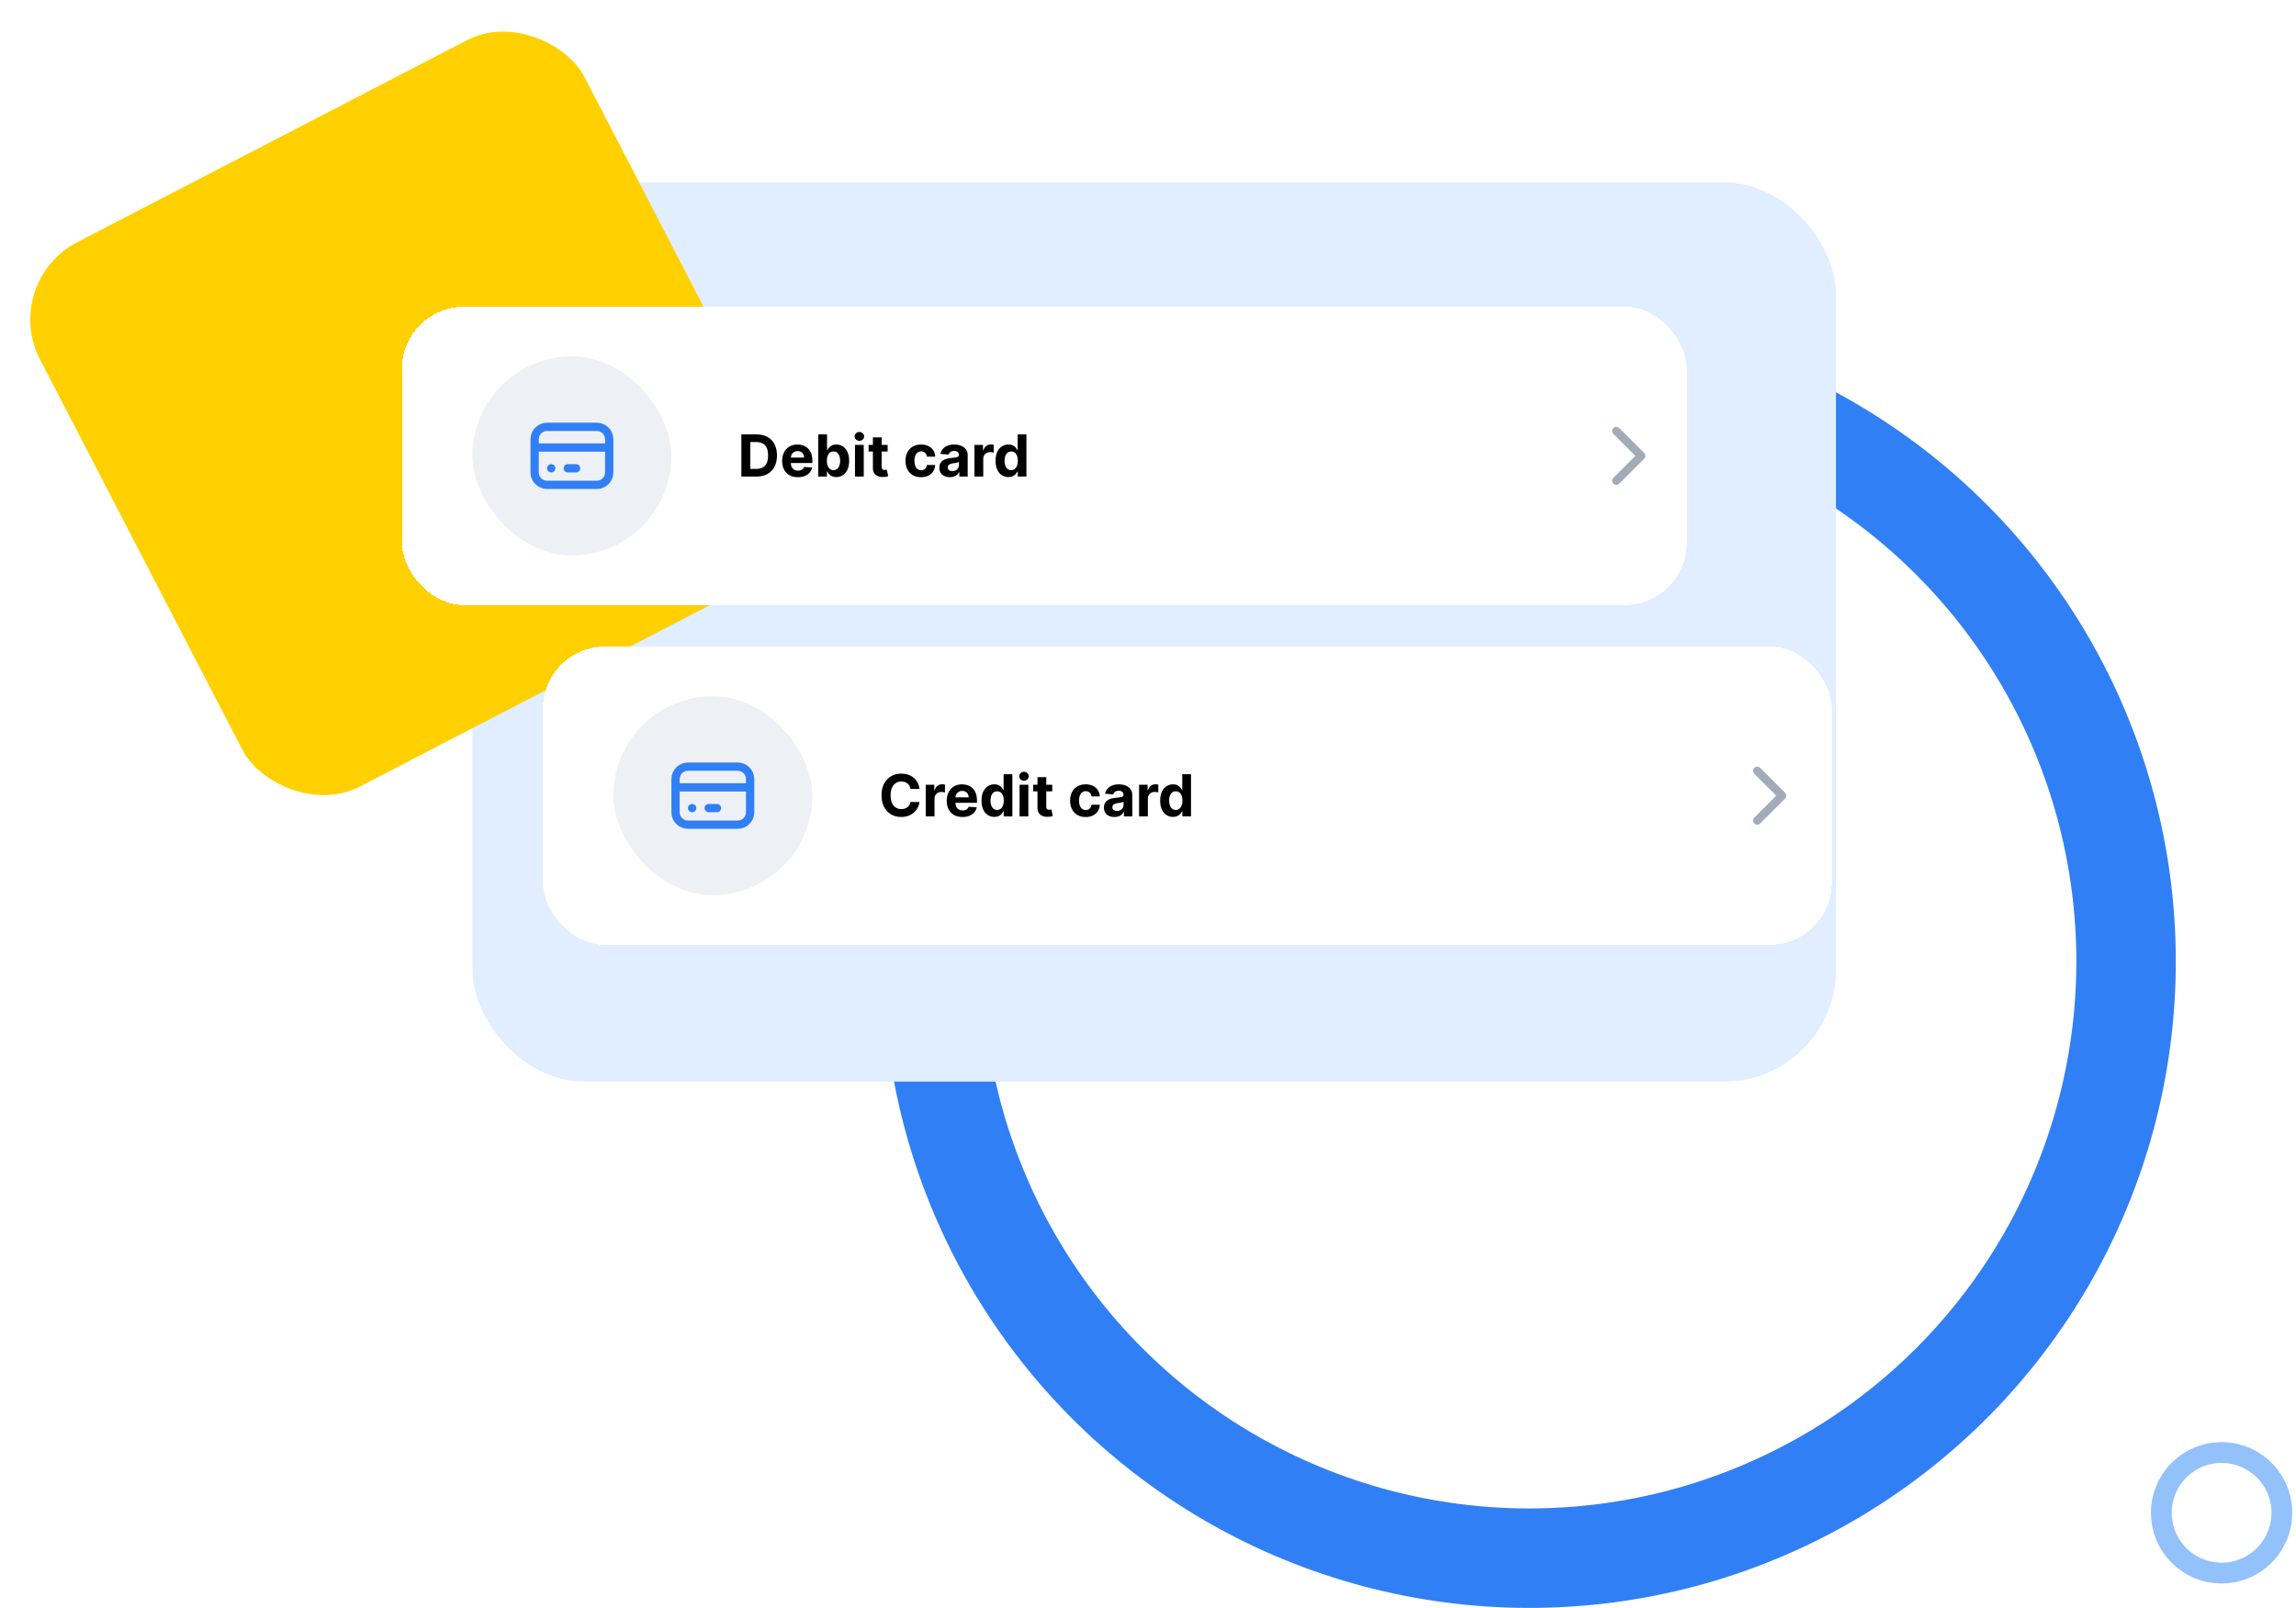
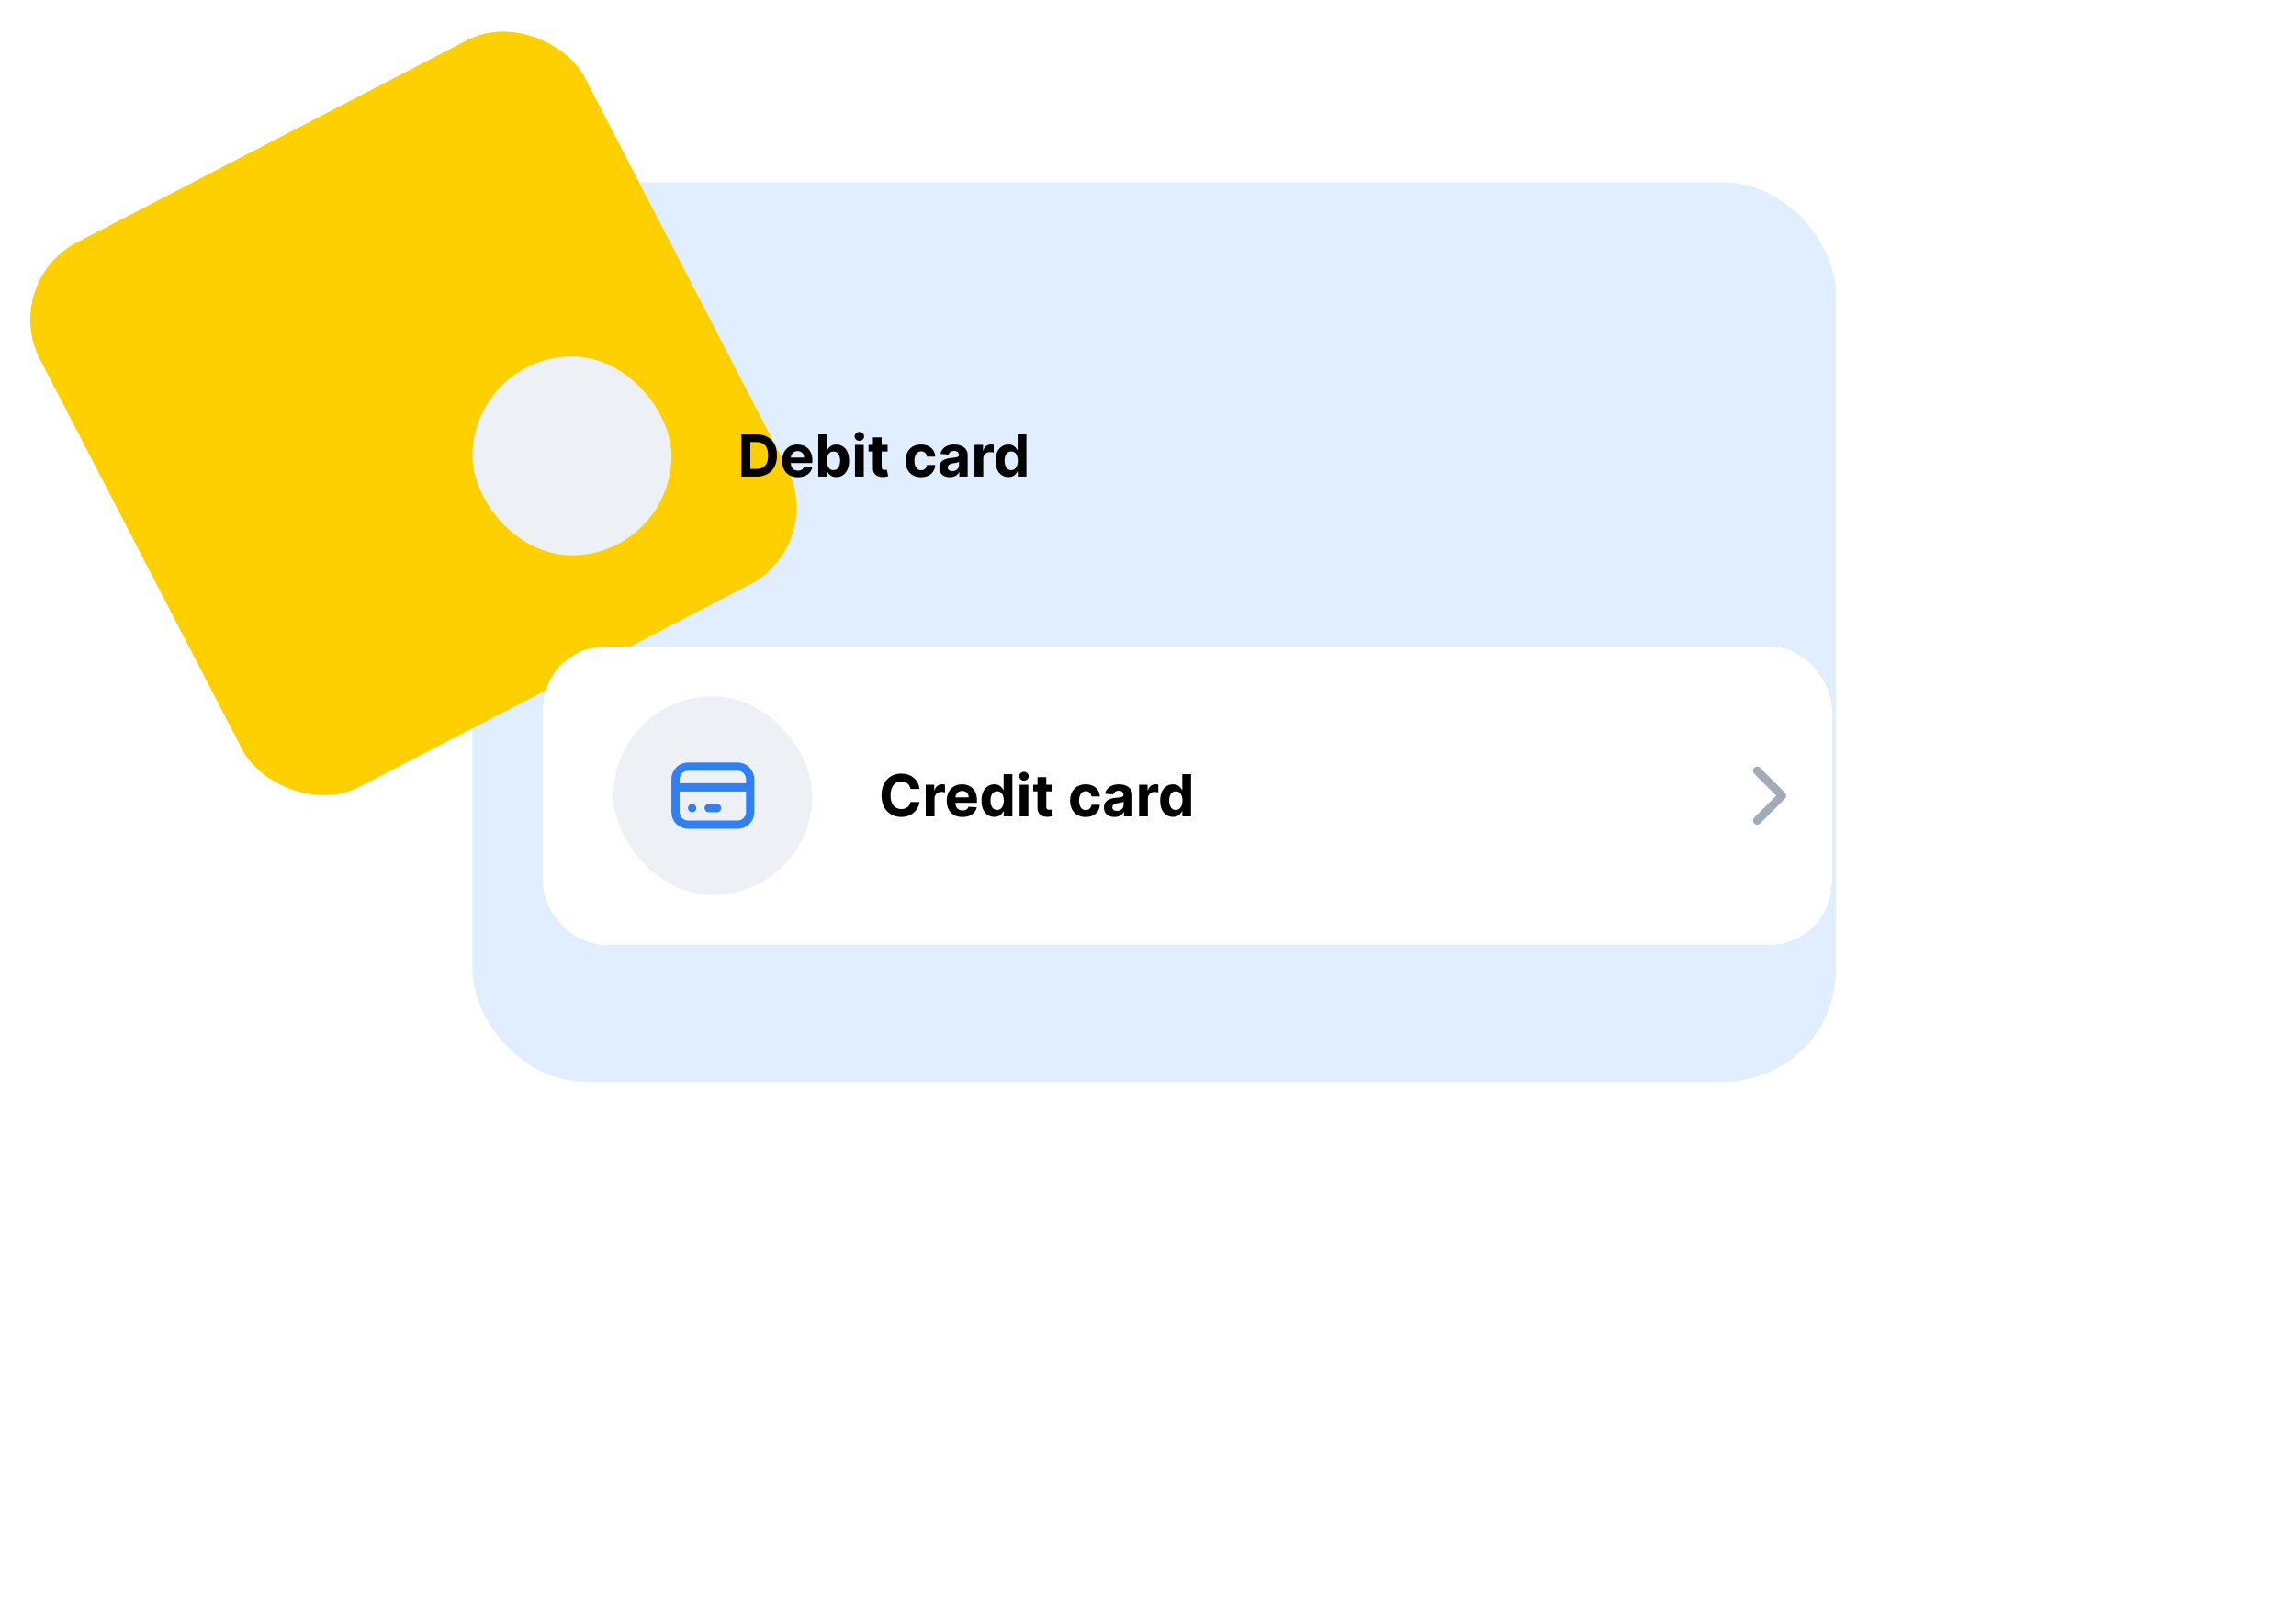
<svg xmlns="http://www.w3.org/2000/svg" width="554" height="388" viewBox="0 0 554 388" fill="none">
-   <circle cx="369" cy="232" r="144" stroke="#317FF5" stroke-width="24" />
  <rect x="114" y="44" width="329" height="217" rx="27" fill="#E0EEFF" />
-   <circle cx="536.047" cy="365.047" r="14.54" stroke="#93C1FA" stroke-width="5.014" />
  <rect y="68.105" width="148" height="148" rx="21" transform="rotate(-27.398 0 68.105)" fill="#FFD000" />
  <g filter="url(#filter0_d_2938_14280)">
-     <rect x="97" y="72" width="310" height="72" rx="15" fill="white" shape-rendering="crispEdges" />
    <path d="M182.494 113H178.885V102.818H182.524C183.548 102.818 184.43 103.022 185.169 103.43C185.908 103.834 186.477 104.416 186.874 105.175C187.275 105.934 187.476 106.842 187.476 107.899C187.476 108.96 187.275 109.871 186.874 110.634C186.477 111.396 185.905 111.981 185.159 112.388C184.417 112.796 183.528 113 182.494 113ZM181.038 111.156H182.405C183.041 111.156 183.576 111.043 184.011 110.817C184.448 110.589 184.776 110.236 184.995 109.759C185.217 109.278 185.328 108.658 185.328 107.899C185.328 107.147 185.217 106.532 184.995 106.055C184.776 105.577 184.45 105.226 184.016 105.001C183.581 104.775 183.046 104.663 182.41 104.663H181.038V111.156ZM192.511 113.149C191.725 113.149 191.049 112.99 190.482 112.672C189.919 112.35 189.485 111.896 189.18 111.31C188.875 110.72 188.722 110.022 188.722 109.217C188.722 108.431 188.875 107.742 189.18 107.148C189.485 106.555 189.914 106.093 190.468 105.761C191.024 105.43 191.677 105.264 192.426 105.264C192.93 105.264 193.399 105.345 193.833 105.508C194.271 105.667 194.652 105.907 194.977 106.229C195.305 106.55 195.56 106.955 195.742 107.442C195.925 107.926 196.016 108.492 196.016 109.142V109.724H189.568V108.411H194.022C194.022 108.106 193.956 107.836 193.823 107.601C193.691 107.366 193.507 107.182 193.271 107.049C193.039 106.913 192.769 106.845 192.461 106.845C192.14 106.845 191.855 106.92 191.606 107.069C191.361 107.215 191.169 107.412 191.029 107.661C190.89 107.906 190.819 108.179 190.816 108.481V109.729C190.816 110.107 190.885 110.433 191.024 110.708C191.167 110.983 191.367 111.195 191.626 111.344C191.884 111.494 192.191 111.568 192.546 111.568C192.781 111.568 192.996 111.535 193.192 111.469C193.387 111.402 193.555 111.303 193.694 111.17C193.833 111.038 193.939 110.875 194.012 110.683L195.971 110.812C195.872 111.283 195.668 111.694 195.36 112.045C195.055 112.393 194.66 112.665 194.176 112.861C193.696 113.053 193.141 113.149 192.511 113.149ZM197.438 113V102.818H199.556V106.646H199.62C199.713 106.441 199.847 106.232 200.023 106.02C200.202 105.804 200.434 105.625 200.719 105.483C201.007 105.337 201.365 105.264 201.793 105.264C202.35 105.264 202.863 105.41 203.334 105.702C203.805 105.99 204.181 106.426 204.463 107.009C204.744 107.589 204.885 108.317 204.885 109.192C204.885 110.044 204.748 110.763 204.472 111.349C204.201 111.933 203.829 112.375 203.359 112.677C202.892 112.975 202.368 113.124 201.788 113.124C201.377 113.124 201.027 113.056 200.739 112.92C200.454 112.785 200.22 112.614 200.038 112.408C199.856 112.2 199.716 111.989 199.62 111.777H199.526V113H197.438ZM199.511 109.182C199.511 109.636 199.574 110.032 199.7 110.37C199.826 110.708 200.008 110.972 200.247 111.161C200.485 111.346 200.775 111.439 201.117 111.439C201.461 111.439 201.753 111.344 201.992 111.156C202.23 110.963 202.411 110.698 202.534 110.36C202.66 110.019 202.722 109.626 202.722 109.182C202.722 108.741 202.661 108.353 202.539 108.018C202.416 107.684 202.235 107.422 201.997 107.233C201.758 107.044 201.465 106.95 201.117 106.95C200.772 106.95 200.48 107.041 200.242 107.223C200.006 107.405 199.826 107.664 199.7 107.999C199.574 108.333 199.511 108.728 199.511 109.182ZM206.298 113V105.364H208.416V113H206.298ZM207.362 104.379C207.047 104.379 206.777 104.275 206.552 104.066C206.33 103.854 206.219 103.6 206.219 103.305C206.219 103.014 206.33 102.763 206.552 102.555C206.777 102.343 207.047 102.237 207.362 102.237C207.677 102.237 207.946 102.343 208.168 102.555C208.393 102.763 208.506 103.014 208.506 103.305C208.506 103.6 208.393 103.854 208.168 104.066C207.946 104.275 207.677 104.379 207.362 104.379ZM214.175 105.364V106.955H209.576V105.364H214.175ZM210.62 103.534H212.738V110.653C212.738 110.849 212.768 111.001 212.827 111.111C212.887 111.217 212.97 111.291 213.076 111.335C213.185 111.378 213.311 111.399 213.454 111.399C213.553 111.399 213.653 111.391 213.752 111.374C213.851 111.354 213.928 111.339 213.981 111.33L214.314 112.906C214.208 112.939 214.059 112.977 213.866 113.02C213.674 113.066 213.44 113.094 213.165 113.104C212.655 113.124 212.207 113.056 211.823 112.901C211.442 112.745 211.145 112.503 210.933 112.175C210.721 111.847 210.617 111.432 210.62 110.932V103.534ZM222.245 113.149C221.462 113.149 220.79 112.983 220.226 112.652C219.666 112.317 219.235 111.853 218.934 111.26C218.635 110.667 218.486 109.984 218.486 109.212C218.486 108.429 218.637 107.743 218.939 107.153C219.243 106.56 219.676 106.098 220.236 105.766C220.796 105.432 221.462 105.264 222.235 105.264C222.901 105.264 223.484 105.385 223.985 105.627C224.485 105.869 224.881 106.209 225.173 106.646C225.465 107.084 225.625 107.598 225.655 108.188H223.657C223.6 107.806 223.451 107.5 223.209 107.268C222.971 107.032 222.657 106.915 222.27 106.915C221.941 106.915 221.655 107.004 221.409 107.183C221.167 107.359 220.979 107.616 220.843 107.954C220.707 108.292 220.639 108.701 220.639 109.182C220.639 109.669 220.705 110.083 220.838 110.425C220.974 110.766 221.164 111.026 221.409 111.205C221.655 111.384 221.941 111.474 222.27 111.474C222.511 111.474 222.729 111.424 222.921 111.325C223.116 111.225 223.277 111.081 223.403 110.892C223.532 110.7 223.617 110.469 223.657 110.201H225.655C225.622 110.784 225.463 111.298 225.178 111.742C224.896 112.183 224.507 112.528 224.01 112.776C223.512 113.025 222.924 113.149 222.245 113.149ZM229.189 113.144C228.702 113.144 228.267 113.06 227.886 112.891C227.505 112.718 227.203 112.465 226.981 112.13C226.763 111.792 226.653 111.371 226.653 110.867C226.653 110.443 226.731 110.087 226.887 109.798C227.043 109.51 227.255 109.278 227.523 109.102C227.792 108.927 228.097 108.794 228.438 108.705C228.783 108.615 229.144 108.552 229.522 108.516C229.966 108.469 230.324 108.426 230.596 108.386C230.867 108.343 231.065 108.28 231.187 108.197C231.31 108.115 231.371 107.992 231.371 107.83V107.8C231.371 107.485 231.272 107.241 231.073 107.069C230.877 106.897 230.599 106.81 230.238 106.81C229.857 106.81 229.553 106.895 229.328 107.064C229.103 107.23 228.953 107.438 228.881 107.69L226.922 107.531C227.021 107.067 227.217 106.666 227.508 106.328C227.8 105.987 228.176 105.725 228.637 105.543C229.101 105.357 229.638 105.264 230.248 105.264C230.672 105.264 231.078 105.314 231.466 105.413C231.857 105.513 232.203 105.667 232.505 105.876C232.81 106.085 233.05 106.353 233.226 106.681C233.401 107.006 233.489 107.395 233.489 107.849V113H231.481V111.941H231.421C231.298 112.18 231.134 112.39 230.929 112.572C230.723 112.751 230.476 112.892 230.188 112.995C229.9 113.094 229.567 113.144 229.189 113.144ZM229.795 111.683C230.107 111.683 230.382 111.621 230.621 111.499C230.859 111.373 231.046 111.204 231.182 110.991C231.318 110.779 231.386 110.539 231.386 110.271V109.46C231.32 109.503 231.229 109.543 231.113 109.58C231 109.613 230.872 109.644 230.73 109.674C230.587 109.701 230.445 109.725 230.302 109.749C230.16 109.768 230.031 109.787 229.915 109.803C229.666 109.84 229.449 109.898 229.263 109.977C229.078 110.057 228.934 110.165 228.831 110.3C228.728 110.433 228.677 110.599 228.677 110.798C228.677 111.086 228.781 111.306 228.99 111.459C229.202 111.608 229.47 111.683 229.795 111.683ZM235.132 113V105.364H237.186V106.696H237.265C237.404 106.222 237.638 105.864 237.966 105.622C238.294 105.377 238.672 105.254 239.1 105.254C239.206 105.254 239.32 105.261 239.443 105.274C239.565 105.287 239.673 105.306 239.766 105.329V107.208C239.666 107.178 239.529 107.152 239.353 107.129C239.177 107.105 239.017 107.094 238.871 107.094C238.559 107.094 238.281 107.162 238.036 107.298C237.794 107.43 237.602 107.616 237.459 107.854C237.32 108.093 237.25 108.368 237.25 108.68V113H235.132ZM243.319 113.124C242.739 113.124 242.214 112.975 241.743 112.677C241.276 112.375 240.905 111.933 240.63 111.349C240.358 110.763 240.222 110.044 240.222 109.192C240.222 108.317 240.363 107.589 240.645 107.009C240.926 106.426 241.301 105.99 241.768 105.702C242.239 105.41 242.754 105.264 243.314 105.264C243.742 105.264 244.098 105.337 244.383 105.483C244.672 105.625 244.904 105.804 245.079 106.02C245.258 106.232 245.394 106.441 245.487 106.646H245.551V102.818H247.664V113H245.576V111.777H245.487C245.387 111.989 245.247 112.2 245.064 112.408C244.885 112.614 244.652 112.785 244.363 112.92C244.078 113.056 243.73 113.124 243.319 113.124ZM243.99 111.439C244.332 111.439 244.62 111.346 244.855 111.161C245.094 110.972 245.276 110.708 245.402 110.37C245.532 110.032 245.596 109.636 245.596 109.182C245.596 108.728 245.533 108.333 245.407 107.999C245.281 107.664 245.099 107.405 244.86 107.223C244.622 107.041 244.332 106.95 243.99 106.95C243.642 106.95 243.349 107.044 243.11 107.233C242.872 107.422 242.691 107.684 242.569 108.018C242.446 108.353 242.385 108.741 242.385 109.182C242.385 109.626 242.446 110.019 242.569 110.36C242.694 110.698 242.875 110.963 243.11 111.156C243.349 111.344 243.642 111.439 243.99 111.439Z" fill="black" />
-     <path d="M390 102L396 108L390 114" stroke="#A2ABB8" stroke-width="2" stroke-linecap="round" stroke-linejoin="round" />
    <rect x="114" y="84" width="48" height="48" rx="24" fill="#EDF0F4" />
-     <path d="M129 106H147M133 111H133.01M137 111H139M132 101H144C145.657 101 147 102.343 147 104V112C147 113.657 145.657 115 144 115H132C130.343 115 129 113.657 129 112V104C129 102.343 130.343 101 132 101Z" stroke="#317FF5" stroke-width="2" stroke-linecap="round" stroke-linejoin="round" />
  </g>
  <g filter="url(#filter1_d_2938_14280)">
    <rect x="131" y="154" width="311" height="72" rx="15" fill="white" shape-rendering="crispEdges" />
    <rect x="148" y="166" width="48" height="48" rx="24" fill="#EDF0F4" />
    <path d="M163 188H181M167 193H167.01M171 193H173M166 183H178C179.657 183 181 184.343 181 186V194C181 195.657 179.657 197 178 197H166C164.343 197 163 195.657 163 194V186C163 184.343 164.343 183 166 183Z" stroke="#317FF5" stroke-width="2" stroke-linecap="round" stroke-linejoin="round" />
    <path d="M221.869 188.383H219.691C219.651 188.101 219.57 187.851 219.447 187.632C219.325 187.41 219.167 187.221 218.975 187.065C218.783 186.91 218.561 186.79 218.309 186.707C218.06 186.625 217.79 186.583 217.499 186.583C216.972 186.583 216.513 186.714 216.121 186.976C215.73 187.234 215.427 187.612 215.212 188.109C214.996 188.603 214.888 189.203 214.888 189.909C214.888 190.635 214.996 191.245 215.212 191.739C215.43 192.232 215.735 192.605 216.126 192.857C216.518 193.109 216.97 193.235 217.484 193.235C217.772 193.235 218.039 193.197 218.284 193.121C218.533 193.045 218.753 192.933 218.945 192.788C219.138 192.638 219.297 192.458 219.423 192.246C219.552 192.034 219.641 191.792 219.691 191.52L221.869 191.53C221.812 191.997 221.671 192.448 221.446 192.882C221.224 193.313 220.924 193.699 220.546 194.04C220.172 194.379 219.724 194.647 219.204 194.846C218.687 195.041 218.102 195.139 217.449 195.139C216.541 195.139 215.729 194.934 215.013 194.523C214.3 194.112 213.737 193.517 213.322 192.738C212.911 191.959 212.706 191.016 212.706 189.909C212.706 188.799 212.915 187.854 213.332 187.075C213.75 186.296 214.317 185.703 215.033 185.295C215.749 184.884 216.554 184.679 217.449 184.679C218.039 184.679 218.586 184.762 219.089 184.928C219.597 185.093 220.046 185.335 220.437 185.653C220.828 185.968 221.146 186.354 221.391 186.812C221.64 187.269 221.799 187.793 221.869 188.383ZM223.373 195V187.364H225.426V188.696H225.505C225.645 188.222 225.878 187.864 226.206 187.622C226.534 187.377 226.912 187.254 227.34 187.254C227.446 187.254 227.56 187.261 227.683 187.274C227.806 187.287 227.913 187.306 228.006 187.329V189.208C227.907 189.178 227.769 189.152 227.593 189.129C227.418 189.105 227.257 189.094 227.111 189.094C226.8 189.094 226.521 189.162 226.276 189.298C226.034 189.43 225.842 189.616 225.699 189.854C225.56 190.093 225.49 190.368 225.49 190.68V195H223.373ZM232.226 195.149C231.44 195.149 230.764 194.99 230.197 194.672C229.634 194.35 229.2 193.896 228.895 193.31C228.59 192.72 228.437 192.022 228.437 191.217C228.437 190.431 228.59 189.742 228.895 189.148C229.2 188.555 229.629 188.093 230.182 187.761C230.739 187.43 231.392 187.264 232.141 187.264C232.645 187.264 233.114 187.345 233.548 187.508C233.986 187.667 234.367 187.907 234.692 188.229C235.02 188.55 235.275 188.955 235.457 189.442C235.64 189.926 235.731 190.492 235.731 191.142V191.724H229.282V190.411H233.737C233.737 190.106 233.671 189.836 233.538 189.601C233.406 189.366 233.222 189.182 232.986 189.049C232.754 188.913 232.484 188.845 232.176 188.845C231.854 188.845 231.569 188.92 231.321 189.069C231.076 189.215 230.883 189.412 230.744 189.661C230.605 189.906 230.534 190.179 230.53 190.481V191.729C230.53 192.107 230.6 192.433 230.739 192.708C230.882 192.983 231.082 193.195 231.341 193.344C231.599 193.494 231.906 193.568 232.26 193.568C232.496 193.568 232.711 193.535 232.907 193.469C233.102 193.402 233.27 193.303 233.409 193.17C233.548 193.038 233.654 192.875 233.727 192.683L235.686 192.812C235.586 193.283 235.383 193.694 235.074 194.045C234.769 194.393 234.375 194.665 233.891 194.861C233.411 195.053 232.855 195.149 232.226 195.149ZM239.927 195.124C239.347 195.124 238.821 194.975 238.351 194.677C237.883 194.375 237.512 193.933 237.237 193.349C236.965 192.763 236.829 192.044 236.829 191.192C236.829 190.317 236.97 189.589 237.252 189.009C237.534 188.426 237.908 187.99 238.376 187.702C238.846 187.41 239.362 187.264 239.922 187.264C240.349 187.264 240.706 187.337 240.991 187.483C241.279 187.625 241.511 187.804 241.687 188.02C241.866 188.232 242.001 188.441 242.094 188.646H242.159V184.818H244.272V195H242.184V193.777H242.094C241.995 193.989 241.854 194.2 241.672 194.408C241.493 194.614 241.259 194.785 240.971 194.92C240.686 195.056 240.338 195.124 239.927 195.124ZM240.598 193.439C240.939 193.439 241.228 193.346 241.463 193.161C241.702 192.972 241.884 192.708 242.01 192.37C242.139 192.032 242.204 191.636 242.204 191.182C242.204 190.728 242.141 190.333 242.015 189.999C241.889 189.664 241.706 189.405 241.468 189.223C241.229 189.041 240.939 188.95 240.598 188.95C240.25 188.95 239.956 189.044 239.718 189.233C239.479 189.422 239.299 189.684 239.176 190.018C239.053 190.353 238.992 190.741 238.992 191.182C238.992 191.626 239.053 192.019 239.176 192.36C239.302 192.698 239.483 192.963 239.718 193.156C239.956 193.344 240.25 193.439 240.598 193.439ZM246.013 195V187.364H248.131V195H246.013ZM247.077 186.379C246.762 186.379 246.492 186.275 246.267 186.066C246.045 185.854 245.934 185.6 245.934 185.305C245.934 185.014 246.045 184.763 246.267 184.555C246.492 184.343 246.762 184.237 247.077 184.237C247.392 184.237 247.66 184.343 247.882 184.555C248.108 184.763 248.221 185.014 248.221 185.305C248.221 185.6 248.108 185.854 247.882 186.066C247.66 186.275 247.392 186.379 247.077 186.379ZM253.889 187.364V188.955H249.291V187.364H253.889ZM250.335 185.534H252.453V192.653C252.453 192.849 252.482 193.001 252.542 193.111C252.602 193.217 252.685 193.291 252.791 193.335C252.9 193.378 253.026 193.399 253.169 193.399C253.268 193.399 253.367 193.391 253.467 193.374C253.566 193.354 253.642 193.339 253.695 193.33L254.029 194.906C253.923 194.939 253.773 194.977 253.581 195.02C253.389 195.066 253.155 195.094 252.88 195.104C252.37 195.124 251.922 195.056 251.538 194.901C251.157 194.745 250.86 194.503 250.648 194.175C250.436 193.847 250.331 193.432 250.335 192.932V185.534ZM261.96 195.149C261.177 195.149 260.504 194.983 259.941 194.652C259.381 194.317 258.95 193.853 258.648 193.26C258.35 192.667 258.201 191.984 258.201 191.212C258.201 190.429 258.352 189.743 258.653 189.153C258.958 188.56 259.391 188.098 259.951 187.766C260.511 187.432 261.177 187.264 261.95 187.264C262.616 187.264 263.199 187.385 263.7 187.627C264.2 187.869 264.596 188.209 264.888 188.646C265.179 189.084 265.34 189.598 265.37 190.188H263.371C263.315 189.806 263.166 189.5 262.924 189.268C262.685 189.032 262.372 188.915 261.984 188.915C261.656 188.915 261.37 189.004 261.124 189.183C260.882 189.359 260.693 189.616 260.558 189.954C260.422 190.292 260.354 190.701 260.354 191.182C260.354 191.669 260.42 192.083 260.553 192.425C260.688 192.766 260.879 193.026 261.124 193.205C261.37 193.384 261.656 193.474 261.984 193.474C262.226 193.474 262.443 193.424 262.636 193.325C262.831 193.225 262.992 193.081 263.118 192.892C263.247 192.7 263.332 192.469 263.371 192.201H265.37C265.337 192.784 265.178 193.298 264.893 193.742C264.611 194.183 264.222 194.528 263.724 194.776C263.227 195.025 262.639 195.149 261.96 195.149ZM268.904 195.144C268.416 195.144 267.982 195.06 267.601 194.891C267.22 194.718 266.918 194.465 266.696 194.13C266.477 193.792 266.368 193.371 266.368 192.867C266.368 192.443 266.446 192.087 266.602 191.798C266.758 191.51 266.97 191.278 267.238 191.102C267.507 190.927 267.811 190.794 268.153 190.705C268.498 190.615 268.859 190.552 269.237 190.516C269.681 190.469 270.039 190.426 270.311 190.386C270.582 190.343 270.78 190.28 270.902 190.197C271.025 190.115 271.086 189.992 271.086 189.83V189.8C271.086 189.485 270.987 189.241 270.788 189.069C270.592 188.897 270.314 188.81 269.953 188.81C269.571 188.81 269.268 188.895 269.043 189.064C268.817 189.23 268.668 189.438 268.595 189.69L266.637 189.531C266.736 189.067 266.932 188.666 267.223 188.328C267.515 187.987 267.891 187.725 268.352 187.543C268.816 187.357 269.353 187.264 269.963 187.264C270.387 187.264 270.793 187.314 271.181 187.413C271.572 187.513 271.918 187.667 272.22 187.876C272.525 188.085 272.765 188.353 272.941 188.681C273.116 189.006 273.204 189.395 273.204 189.849V195H271.195V193.941H271.136C271.013 194.18 270.849 194.39 270.644 194.572C270.438 194.751 270.191 194.892 269.903 194.995C269.615 195.094 269.281 195.144 268.904 195.144ZM269.51 193.683C269.822 193.683 270.097 193.621 270.335 193.499C270.574 193.373 270.761 193.204 270.897 192.991C271.033 192.779 271.101 192.539 271.101 192.271V191.46C271.035 191.503 270.944 191.543 270.828 191.58C270.715 191.613 270.587 191.644 270.445 191.674C270.302 191.701 270.16 191.725 270.017 191.749C269.875 191.768 269.745 191.787 269.629 191.803C269.381 191.84 269.164 191.898 268.978 191.977C268.793 192.057 268.648 192.165 268.546 192.3C268.443 192.433 268.392 192.599 268.392 192.798C268.392 193.086 268.496 193.306 268.705 193.459C268.917 193.608 269.185 193.683 269.51 193.683ZM274.847 195V187.364H276.9V188.696H276.98C277.119 188.222 277.353 187.864 277.681 187.622C278.009 187.377 278.387 187.254 278.814 187.254C278.921 187.254 279.035 187.261 279.157 187.274C279.28 187.287 279.388 187.306 279.481 187.329V189.208C279.381 189.178 279.244 189.152 279.068 189.129C278.892 189.105 278.732 189.094 278.586 189.094C278.274 189.094 277.996 189.162 277.751 189.298C277.509 189.43 277.316 189.616 277.174 189.854C277.035 190.093 276.965 190.368 276.965 190.68V195H274.847ZM283.034 195.124C282.454 195.124 281.929 194.975 281.458 194.677C280.991 194.375 280.62 193.933 280.344 193.349C280.073 192.763 279.937 192.044 279.937 191.192C279.937 190.317 280.078 189.589 280.359 189.009C280.641 188.426 281.016 187.99 281.483 187.702C281.954 187.41 282.469 187.264 283.029 187.264C283.457 187.264 283.813 187.337 284.098 187.483C284.386 187.625 284.618 187.804 284.794 188.02C284.973 188.232 285.109 188.441 285.202 188.646H285.266V184.818H287.379V195H285.291V193.777H285.202C285.102 193.989 284.961 194.2 284.779 194.408C284.6 194.614 284.366 194.785 284.078 194.92C283.793 195.056 283.445 195.124 283.034 195.124ZM283.705 193.439C284.047 193.439 284.335 193.346 284.57 193.161C284.809 192.972 284.991 192.708 285.117 192.37C285.246 192.032 285.311 191.636 285.311 191.182C285.311 190.728 285.248 190.333 285.122 189.999C284.996 189.664 284.814 189.405 284.575 189.223C284.337 189.041 284.047 188.95 283.705 188.95C283.357 188.95 283.064 189.044 282.825 189.233C282.587 189.422 282.406 189.684 282.283 190.018C282.161 190.353 282.099 190.741 282.099 191.182C282.099 191.626 282.161 192.019 282.283 192.36C282.409 192.698 282.59 192.963 282.825 193.156C283.064 193.344 283.357 193.439 283.705 193.439Z" fill="black" />
    <path d="M424 184L430 190L424 196" stroke="#A2ABB8" stroke-width="2" stroke-linecap="round" stroke-linejoin="round" />
  </g>
  <defs>
    <filter id="filter0_d_2938_14280" x="67" y="44" width="370" height="132" filterUnits="userSpaceOnUse" color-interpolation-filters="sRGB">
      <feFlood flood-opacity="0" result="BackgroundImageFix" />
      <feColorMatrix in="SourceAlpha" type="matrix" values="0 0 0 0 0 0 0 0 0 0 0 0 0 0 0 0 0 0 127 0" result="hardAlpha" />
      <feOffset dy="2" />
      <feGaussianBlur stdDeviation="15" />
      <feComposite in2="hardAlpha" operator="out" />
      <feColorMatrix type="matrix" values="0 0 0 0 0 0 0 0 0 0 0 0 0 0 0 0 0 0 0.05 0" />
      <feBlend mode="normal" in2="BackgroundImageFix" result="effect1_dropShadow_2938_14280" />
      <feBlend mode="normal" in="SourceGraphic" in2="effect1_dropShadow_2938_14280" result="shape" />
    </filter>
    <filter id="filter1_d_2938_14280" x="101" y="126" width="371" height="132" filterUnits="userSpaceOnUse" color-interpolation-filters="sRGB">
      <feFlood flood-opacity="0" result="BackgroundImageFix" />
      <feColorMatrix in="SourceAlpha" type="matrix" values="0 0 0 0 0 0 0 0 0 0 0 0 0 0 0 0 0 0 127 0" result="hardAlpha" />
      <feOffset dy="2" />
      <feGaussianBlur stdDeviation="15" />
      <feComposite in2="hardAlpha" operator="out" />
      <feColorMatrix type="matrix" values="0 0 0 0 0 0 0 0 0 0 0 0 0 0 0 0 0 0 0.05 0" />
      <feBlend mode="normal" in2="BackgroundImageFix" result="effect1_dropShadow_2938_14280" />
      <feBlend mode="normal" in="SourceGraphic" in2="effect1_dropShadow_2938_14280" result="shape" />
    </filter>
  </defs>
</svg>